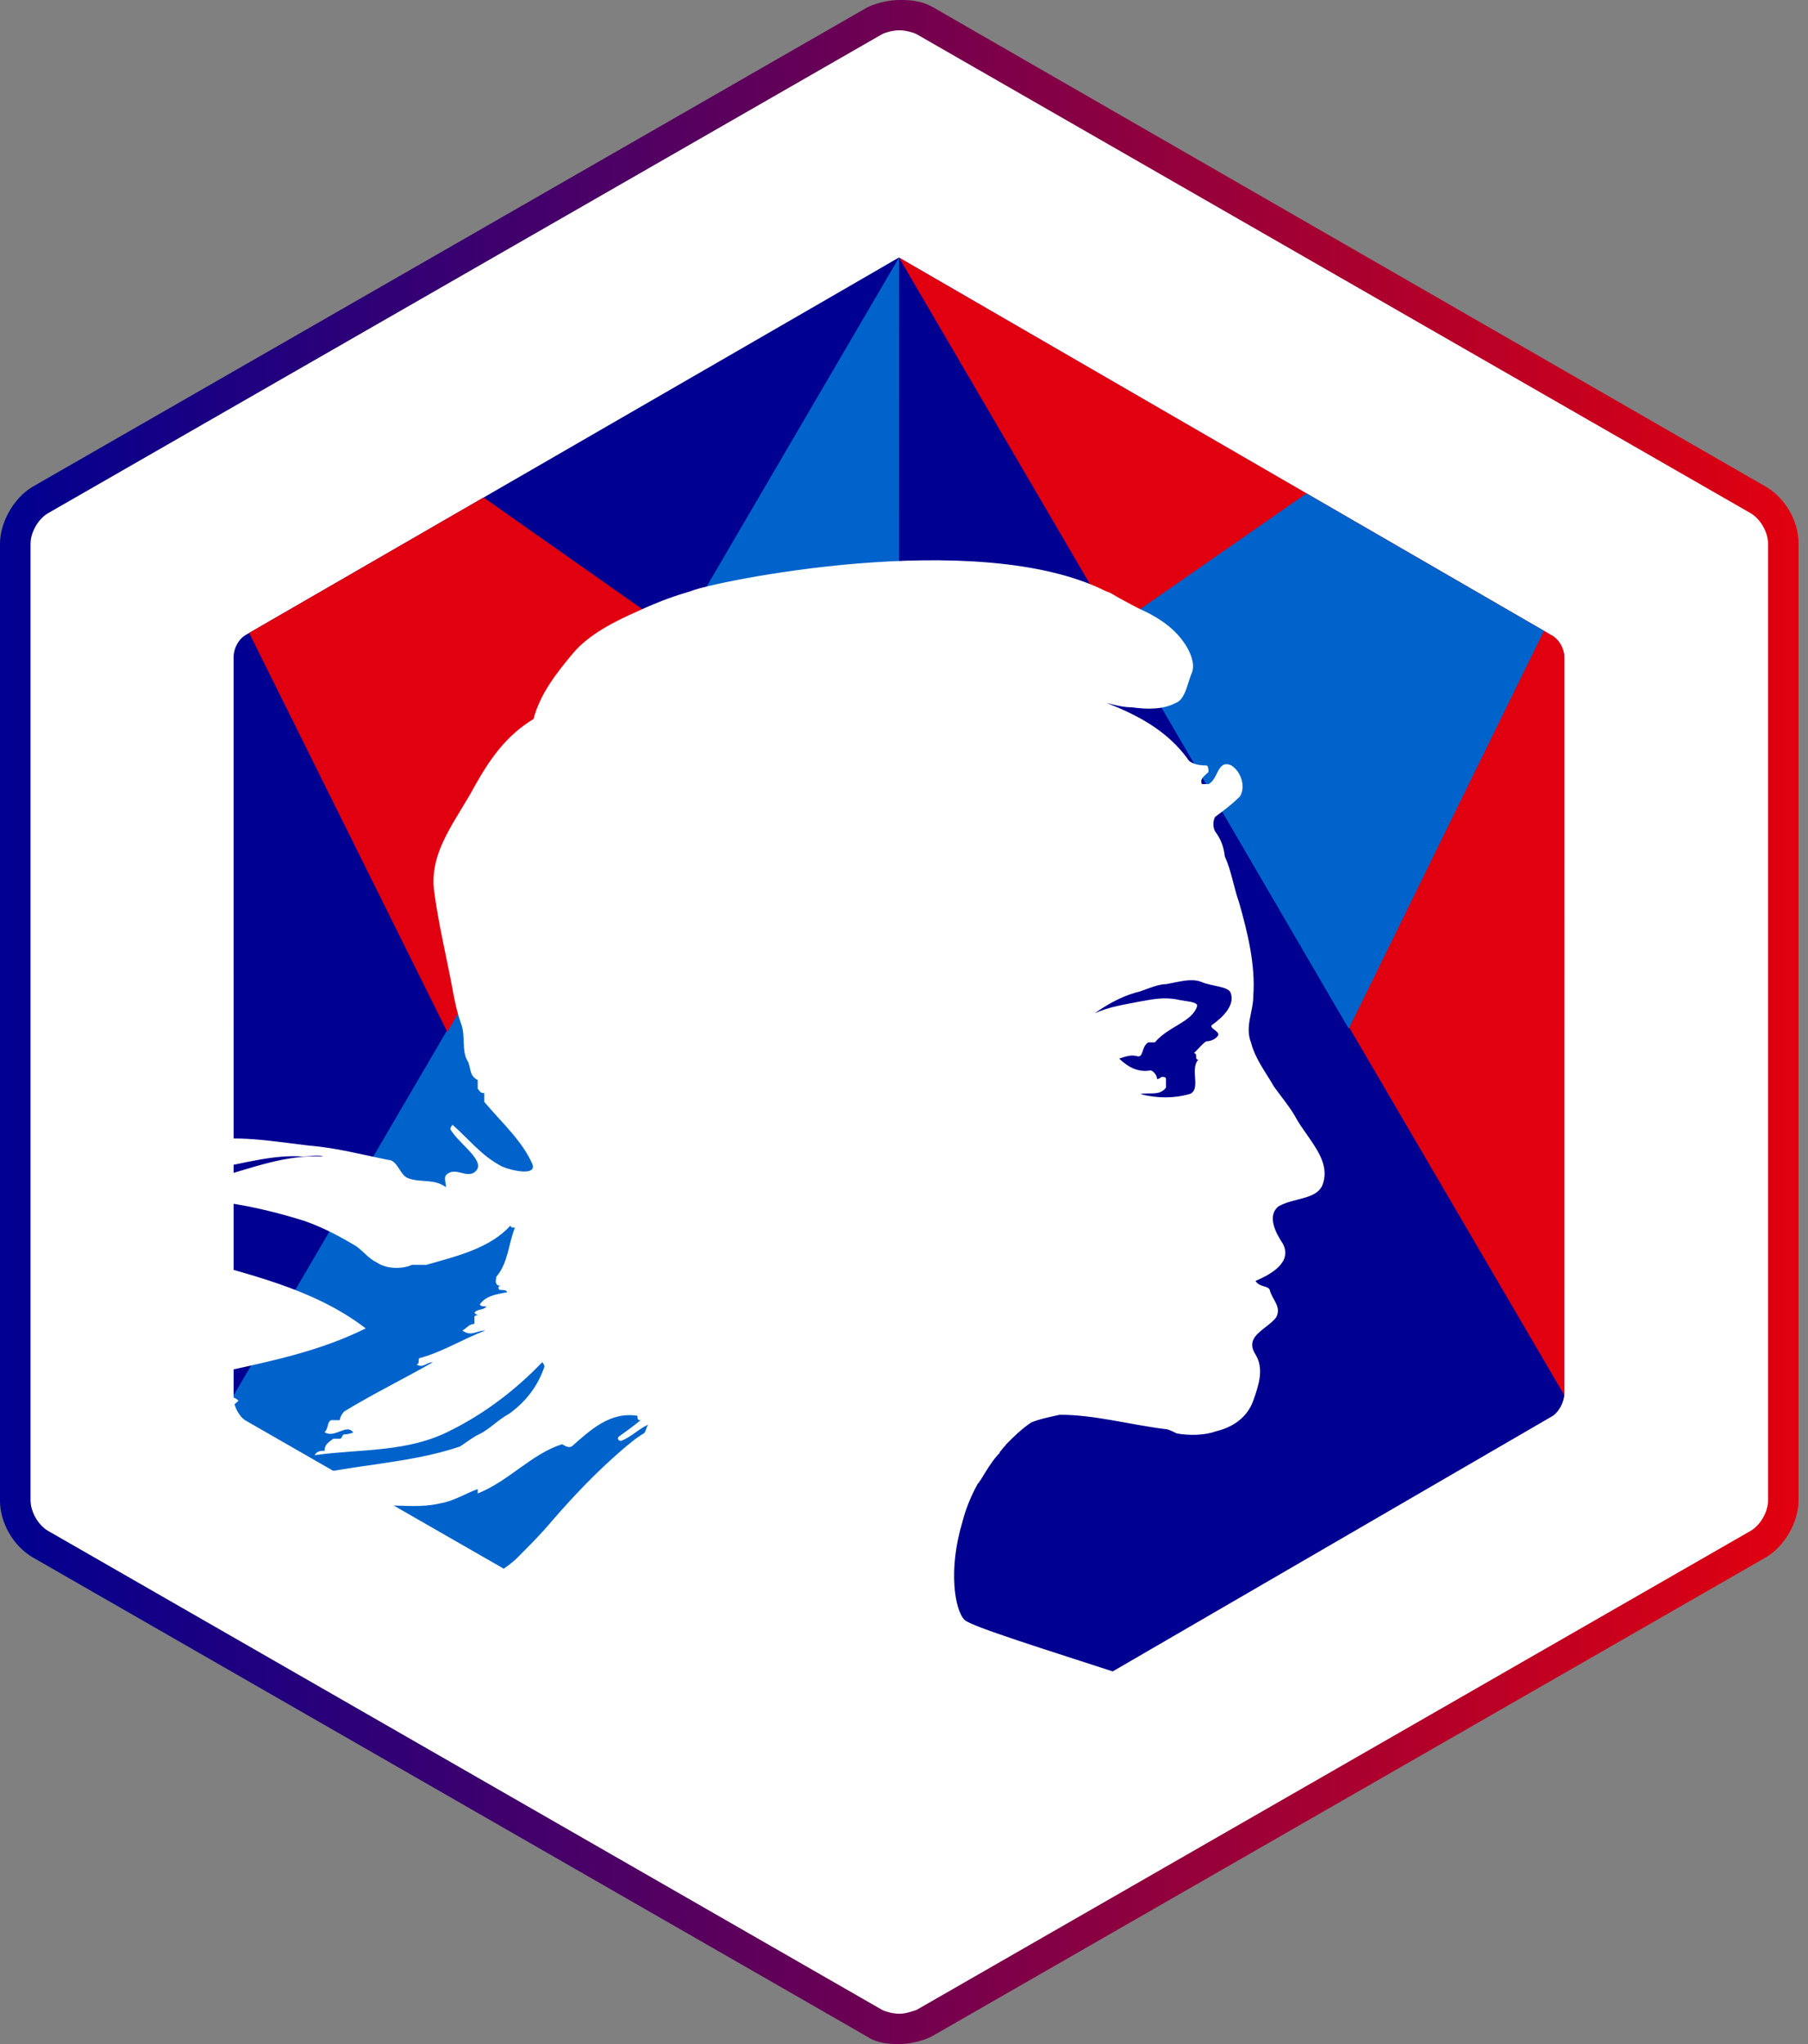
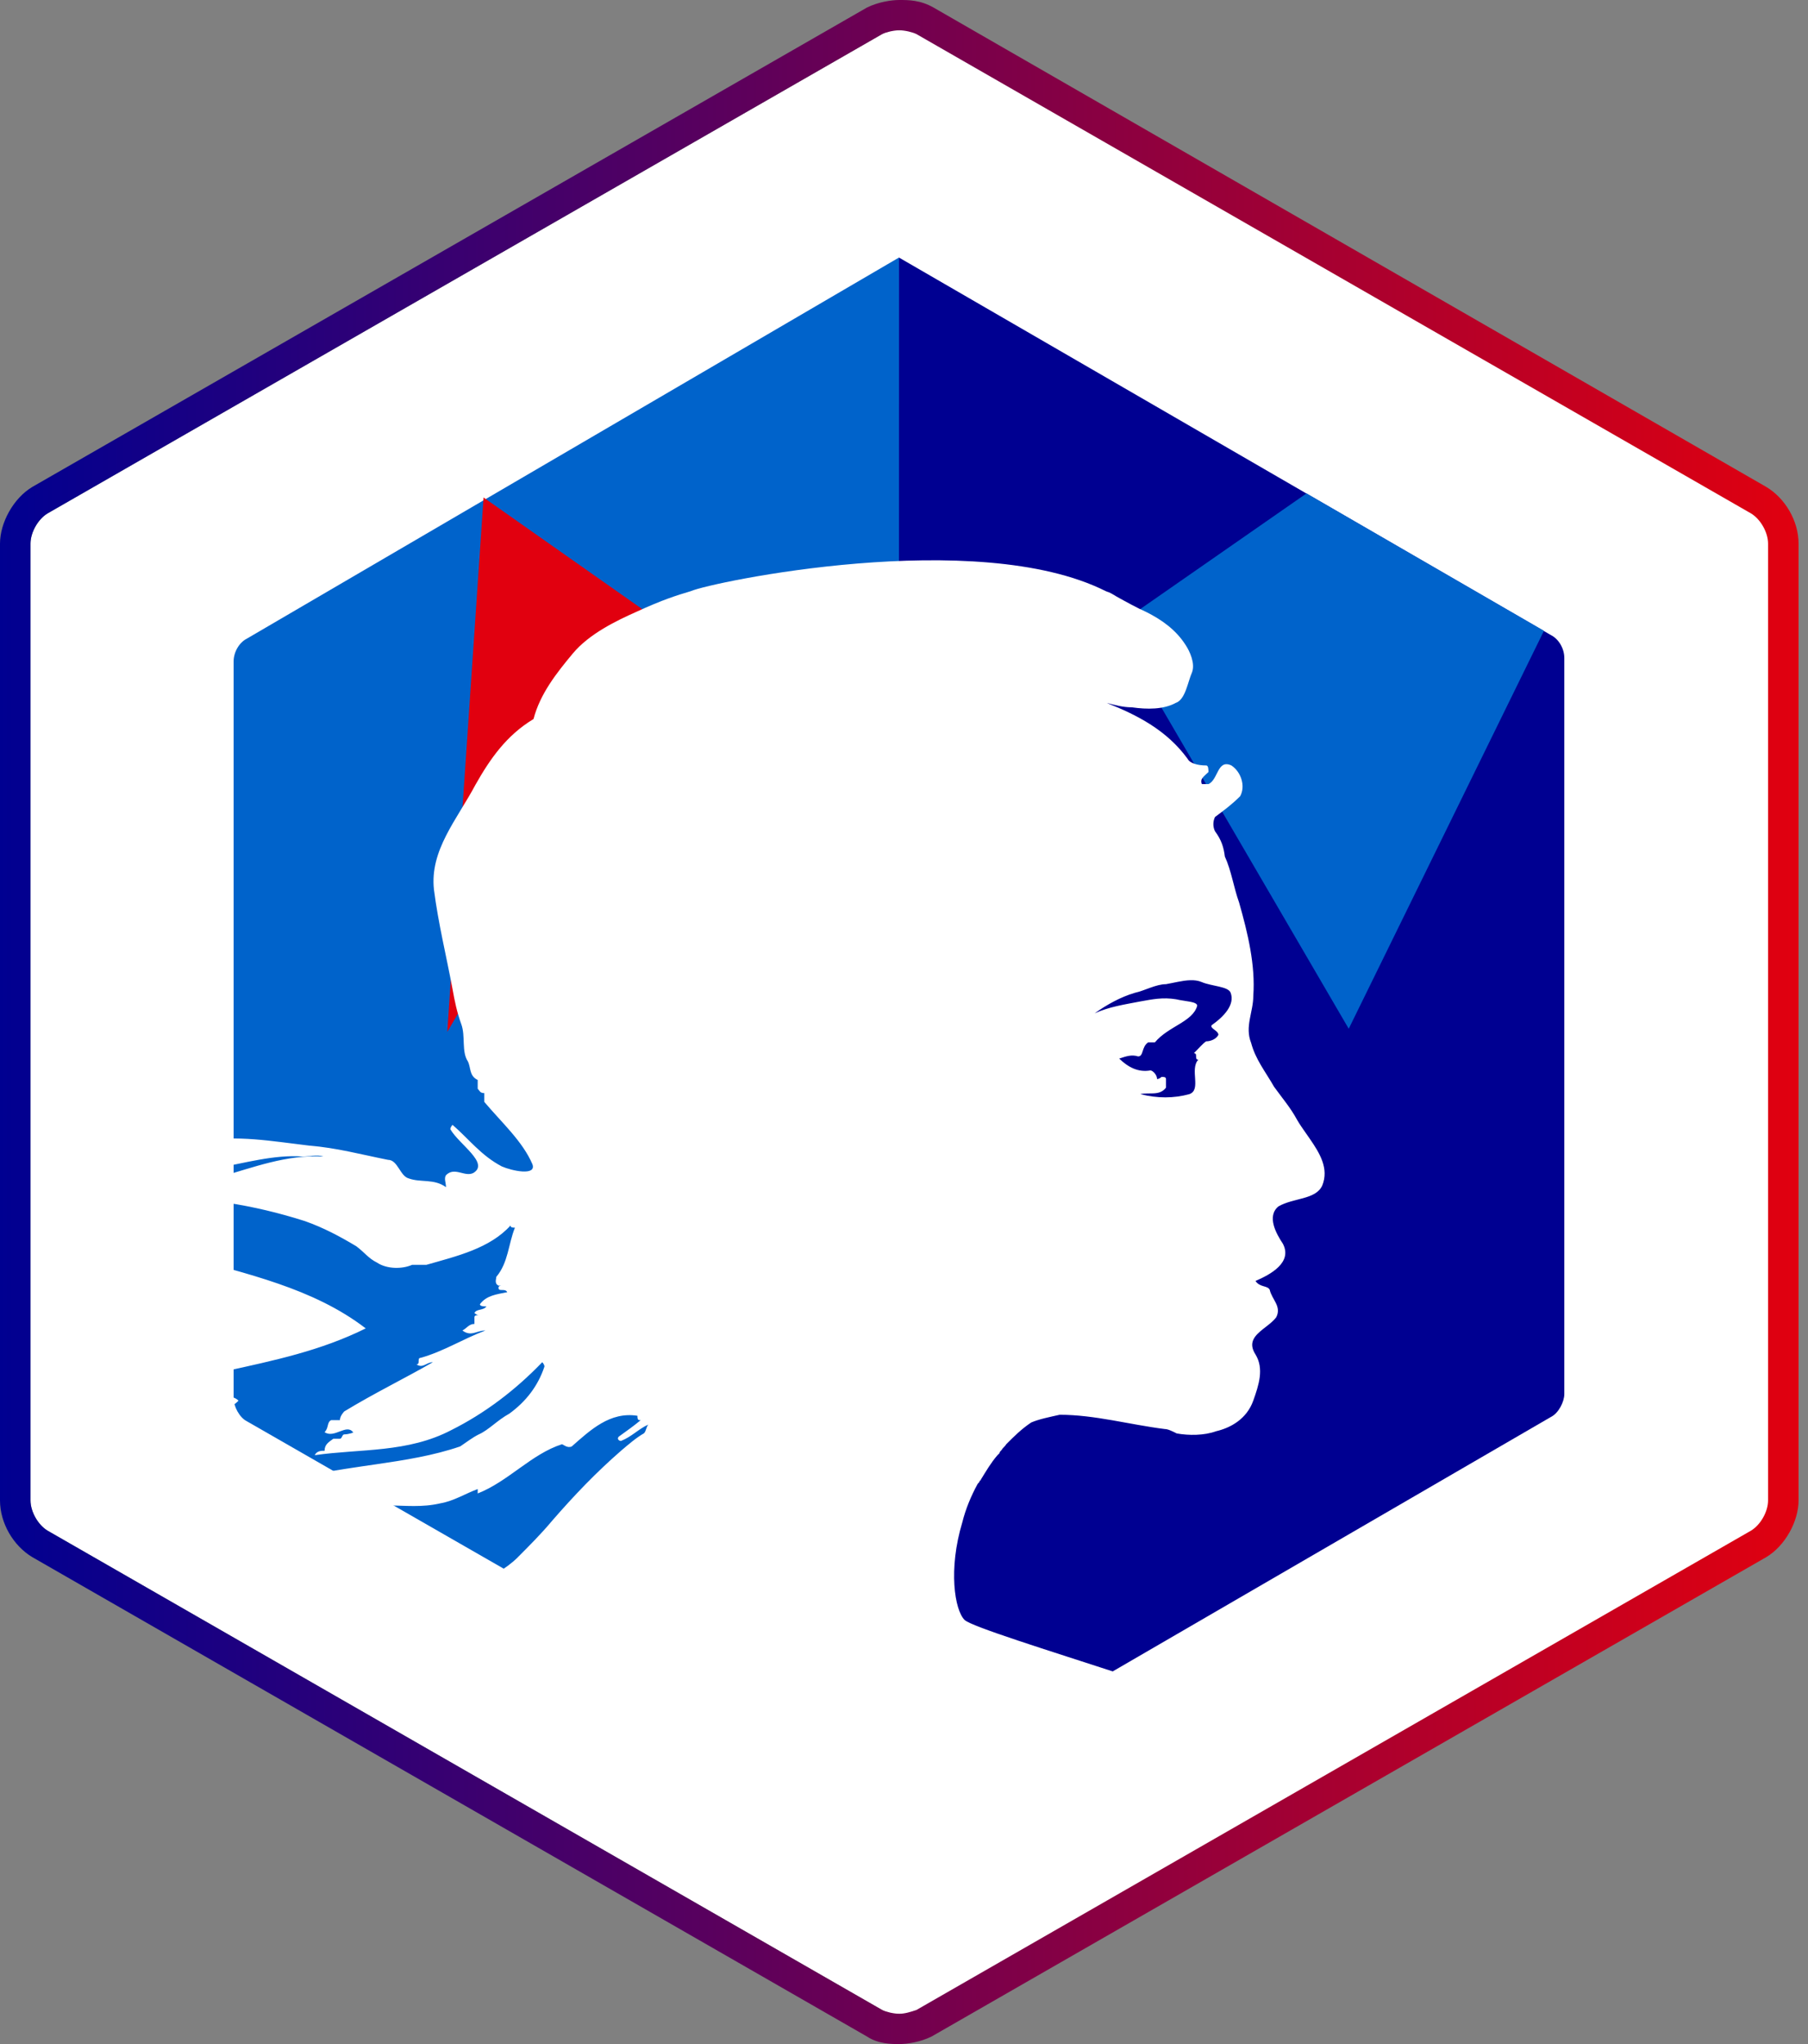
<svg xmlns="http://www.w3.org/2000/svg" width="46" height="52" viewBox="0 0 46 52" fill="none">
  <rect x="0" y="0" width="46" height="52" fill="#808080" stroke="none" />
  <path d="M23.365 0.867C23.122 0.723 22.686 0.723 22.444 0.867L1.212 13.06C0.97 13.205 0.776 13.542 0.776 13.831V38.169C0.776 38.458 0.97 38.795 1.212 38.94L22.444 51.133C22.686 51.277 23.122 51.277 23.365 51.133L44.597 38.94C44.839 38.795 45.033 38.458 45.033 38.169V13.831C45.033 13.542 44.839 13.205 44.597 13.06L23.365 0.867Z" fill="white" />
  <path d="M23.316 0.867L44.548 13.06C44.791 13.205 44.984 13.542 44.984 13.831V38.169C44.984 38.458 44.791 38.795 44.548 38.94L23.316 51.133C23.171 51.181 23.025 51.229 22.88 51.229C22.735 51.229 22.541 51.181 22.444 51.133L1.212 38.94C0.969 38.795 0.776 38.458 0.776 38.169V13.831C0.776 13.542 0.969 13.205 1.212 13.06L22.444 0.867C22.541 0.819 22.735 0.771 22.88 0.771C23.025 0.771 23.219 0.819 23.316 0.867ZM22.056 0.193L0.824 12.386C0.339 12.675 0 13.301 0 13.831V38.169C0 38.747 0.339 39.325 0.824 39.614L22.056 51.807C22.347 52 22.686 52 22.88 52C23.074 52 23.413 51.952 23.704 51.807L44.936 39.614C45.421 39.325 45.76 38.699 45.76 38.169V13.831C45.76 13.253 45.421 12.675 44.936 12.386L23.753 0.193C23.413 0 23.122 0 22.88 0C22.686 0 22.347 0.048 22.056 0.193Z" fill="url(#paint0_linear_4:197)" />
  <path d="M22.872 45.678L6.282 36.157C6.089 36.061 5.944 35.771 5.944 35.578V16.826C5.944 16.584 6.089 16.343 6.282 16.246L22.872 6.552" fill="#0063CB" />
-   <path d="M5.946 35.493L5.944 16.716C5.944 16.474 6.089 16.232 6.282 16.135L22.872 6.553" fill="#000091" />
-   <path fill-rule="evenodd" clip-rule="evenodd" d="M16.945 16.711L11.38 26.252L6.339 16.101L12.303 12.656L17.27 16.15L16.945 16.711Z" fill="#E1000F" />
+   <path fill-rule="evenodd" clip-rule="evenodd" d="M16.945 16.711L11.38 26.252L12.303 12.656L17.27 16.15L16.945 16.711Z" fill="#E1000F" />
  <path d="M22.869 45.679L39.462 36.045C39.655 35.949 39.8 35.659 39.8 35.466V16.737C39.8 16.496 39.655 16.255 39.462 16.158L22.872 6.552" fill="#000091" />
-   <path d="M39.799 35.493L39.8 16.73C39.8 16.489 39.655 16.248 39.462 16.151L22.872 6.552" fill="#E1000F" />
  <path fill-rule="evenodd" clip-rule="evenodd" d="M28.354 15.951L34.315 26.171L39.282 16.047L33.241 12.552L28.354 15.951Z" fill="#0063CB" />
  <path fill-rule="evenodd" clip-rule="evenodd" d="M29.16 15.567C29.549 15.762 29.911 16.013 30.162 16.404C30.273 16.571 30.412 16.878 30.329 17.102C30.217 17.352 30.162 17.799 29.911 17.883C29.605 18.05 29.187 18.05 28.798 17.994C28.575 17.994 28.38 17.939 28.157 17.883C28.937 18.19 29.689 18.58 30.217 19.306C30.273 19.417 30.468 19.473 30.69 19.473C30.746 19.473 30.746 19.585 30.746 19.64C30.635 19.752 30.523 19.808 30.579 19.947H30.746C30.997 19.836 30.969 19.306 31.33 19.473C31.581 19.64 31.692 20.003 31.553 20.255C31.33 20.477 31.136 20.617 30.913 20.784C30.857 20.896 30.857 21.036 30.913 21.147C31.08 21.371 31.136 21.566 31.163 21.789C31.33 22.152 31.386 22.57 31.526 22.961C31.748 23.742 31.943 24.551 31.887 25.333C31.887 25.751 31.665 26.114 31.832 26.532C31.943 26.951 32.193 27.258 32.416 27.648C32.639 27.956 32.833 28.178 33 28.486C33.068 28.604 33.15 28.721 33.234 28.84L33.317 28.959C33.579 29.337 33.817 29.728 33.641 30.16C33.474 30.523 32.917 30.467 32.527 30.69C32.221 30.941 32.472 31.388 32.639 31.639C32.889 32.113 32.333 32.42 31.943 32.587C32.054 32.755 32.249 32.699 32.304 32.81C32.36 33.061 32.611 33.229 32.472 33.508C32.408 33.596 32.312 33.672 32.216 33.747L32.143 33.804C31.929 33.974 31.746 34.151 31.943 34.457C32.165 34.819 32.026 35.238 31.887 35.629C31.72 36.103 31.303 36.326 30.941 36.41C30.635 36.521 30.245 36.521 29.939 36.466C29.828 36.41 29.716 36.354 29.633 36.354C28.742 36.242 27.851 35.991 26.961 35.991C26.71 36.047 26.432 36.103 26.237 36.187C25.987 36.354 25.792 36.549 25.597 36.745C25.569 36.801 25.514 36.828 25.486 36.884C25.458 36.912 25.43 36.94 25.43 36.968L25.414 36.984L25.391 37.007C25.387 37.011 25.381 37.017 25.375 37.023C25.207 37.219 25.096 37.414 24.957 37.637C24.957 37.665 24.929 37.665 24.929 37.665C24.929 37.693 24.901 37.721 24.874 37.749C24.706 38.056 24.567 38.391 24.484 38.726C24.122 39.925 24.289 40.958 24.54 41.209C24.706 41.377 26.711 41.997 28.474 42.573C25.393 45.14 22.904 46.424 21.005 46.424C18.383 46.424 13.985 44.685 7.811 41.207C9.305 41.207 9.093 41.805 10.484 41.109C11.152 40.831 12.655 40.135 13.156 39.634C13.462 39.328 13.768 39.022 14.047 38.688C14.603 38.048 15.16 37.464 15.8 36.907C15.995 36.741 16.19 36.573 16.385 36.462C16.441 36.407 16.441 36.295 16.496 36.24C16.246 36.351 16.078 36.546 15.8 36.657C15.745 36.657 15.689 36.601 15.745 36.546C15.939 36.407 16.134 36.268 16.301 36.128H16.273C16.218 36.128 16.218 36.073 16.218 36.017C15.522 35.906 15.021 36.379 14.548 36.796C14.436 36.852 14.325 36.741 14.297 36.741C13.518 36.991 12.933 37.687 12.154 37.993V37.881C11.848 37.993 11.542 38.187 11.208 38.243C10.735 38.354 10.317 38.299 9.9 38.299C9.26 38.354 8.619 38.493 7.979 38.633C7.952 38.633 7.952 38.633 7.924 38.66C7.59 38.744 7.256 38.883 6.949 39.05L6.922 39.078C6.894 39.106 6.866 39.134 6.838 39.161C6.727 39.273 6.616 39.412 6.476 39.467C6.143 39.634 5.892 39.913 5.614 40.163C5.586 40.191 5.558 40.191 5.53 40.191C5.252 40.469 5.586 39.634 5.892 39.439C5.864 39.439 5.808 39.412 5.836 39.384C5.864 39.328 5.892 39.3 5.92 39.245C5.92 39.217 5.92 39.217 5.947 39.189L5.943 39.173L5.924 39.15C5.921 39.146 5.92 39.141 5.92 39.134C5.836 39.189 5.753 39.245 5.669 39.3C5.53 39.412 5.586 38.772 5.725 38.688H5.697C5.892 38.577 6.115 38.466 6.31 38.354L6.393 38.271C6.087 38.382 5.836 38.522 5.558 38.688C5.558 38.688 5.558 38.493 5.642 38.41C5.697 38.41 5.753 38.41 5.753 38.466C6.762 37.688 7.988 37.481 9.226 37.301L9.564 37.252C10.295 37.145 11.024 37.031 11.709 36.796C11.876 36.685 12.015 36.573 12.182 36.49C12.433 36.379 12.655 36.128 12.961 35.961C13.379 35.655 13.685 35.266 13.852 34.765C13.852 34.709 13.796 34.654 13.796 34.654C13.101 35.377 12.321 35.961 11.486 36.379C10.373 36.963 9.176 36.852 8.007 37.019C8.063 36.907 8.174 36.907 8.258 36.907C8.258 36.741 8.369 36.685 8.48 36.601H8.648C8.703 36.601 8.703 36.49 8.759 36.49C8.87 36.49 9.037 36.434 8.981 36.434C8.814 36.212 8.508 36.601 8.258 36.434C8.369 36.323 8.313 36.184 8.425 36.128H8.648C8.648 36.017 8.759 35.906 8.759 35.906C9.538 35.433 10.289 35.071 11.013 34.654C10.846 34.654 10.763 34.821 10.595 34.709C10.707 34.709 10.595 34.542 10.707 34.542C11.291 34.376 11.765 34.069 12.349 33.847C12.127 33.847 11.987 34.014 11.765 33.847C11.876 33.791 11.931 33.68 12.071 33.68V33.513C12.071 33.457 12.127 33.457 12.182 33.457C12.127 33.457 12.071 33.402 12.071 33.402C12.127 33.29 12.294 33.346 12.377 33.235C12.321 33.235 12.21 33.235 12.21 33.179C12.377 32.956 12.627 32.928 12.906 32.873C12.85 32.762 12.683 32.873 12.683 32.762C12.683 32.714 12.724 32.707 12.771 32.706H12.683C12.572 32.65 12.627 32.539 12.627 32.483C12.933 32.121 12.933 31.648 13.101 31.231C13.045 31.231 12.989 31.231 12.989 31.176C12.46 31.76 11.625 31.955 10.846 32.177H10.484C10.234 32.288 9.844 32.288 9.594 32.121C9.371 32.01 9.287 31.871 9.065 31.704C8.648 31.454 8.23 31.231 7.757 31.064C6.449 30.647 5.085 30.424 3.721 30.48C4.305 30.174 4.946 30.146 5.558 29.951C6.449 29.701 7.284 29.367 8.23 29.422C8.063 29.367 7.868 29.422 7.701 29.422C6.977 29.367 6.226 29.589 5.447 29.729C4.918 29.84 4.444 30.035 3.916 30.146C3.61 30.257 3.443 30.563 3.081 30.508V30.341C3.61 29.701 4.25 29.089 5.085 29.033C6.031 28.866 6.922 29.033 7.868 29.144C8.564 29.2 9.176 29.367 9.872 29.506C10.122 29.506 10.178 29.923 10.401 29.979C10.707 30.09 11.041 29.979 11.347 30.201C11.347 30.09 11.291 29.979 11.347 29.896C11.569 29.673 11.82 29.951 12.043 29.84C12.46 29.589 11.681 29.116 11.458 28.727C11.458 28.671 11.514 28.616 11.514 28.616C11.931 28.977 12.238 29.395 12.767 29.673C13.017 29.784 13.657 29.923 13.546 29.617C13.295 29.033 12.767 28.56 12.321 28.031V27.808C12.21 27.808 12.21 27.753 12.154 27.697V27.475C11.931 27.363 11.987 27.169 11.904 27.002C11.737 26.751 11.848 26.362 11.737 26.056C11.625 25.75 11.569 25.471 11.514 25.165C11.347 24.275 11.152 23.496 11.041 22.633C10.93 21.631 11.625 20.852 12.098 19.962C12.46 19.322 12.878 18.71 13.574 18.292C13.741 17.652 14.158 17.123 14.575 16.623C14.993 16.122 15.689 15.788 16.19 15.565C16.862 15.255 17.218 15.146 17.572 15.04C17.574 15.039 17.579 15.038 17.581 15.037C18.096 14.811 24.849 13.393 28.13 15.037C28.199 15.072 28.186 15.037 28.408 15.176C28.659 15.316 28.965 15.483 29.16 15.567ZM3.677 30.828C3.677 31.073 3.512 31.291 3.265 31.345C3.677 31.454 4.088 31.454 4.5 31.644C4.445 31.753 4.336 31.699 4.281 31.699C4.528 31.862 4.857 31.753 5.105 31.944C4.94 32.107 4.803 31.944 4.638 31.944C6.257 32.406 7.959 32.76 9.305 33.794C8.152 34.365 6.971 34.61 5.736 34.882C5.571 34.882 5.489 34.882 5.324 34.827C5.324 34.882 5.324 34.99 5.269 34.99C5.049 34.99 4.912 34.99 4.748 35.099C4.555 35.263 4.254 35.317 4.088 35.154C4.034 35.099 4.254 35.154 4.308 35.045H3.897C3.842 35.045 3.842 34.99 3.842 34.936C3.594 34.99 3.265 35.099 3.018 35.154C2.661 35.263 2.826 33.494 3.073 33.385C3.018 33.331 2.908 33.331 2.908 33.222C2.689 33.222 2.606 32.678 2.743 32.651C2.963 32.596 3.21 32.596 3.375 32.433C3.018 32.379 2.908 31.1 3.512 30.773C3.567 30.773 3.677 30.773 3.677 30.828ZM6.068 35.634C5.735 35.975 5.319 35.82 4.959 35.975C4.847 35.975 4.653 36.037 4.709 35.913C4.744 35.738 4.897 35.673 5.062 35.618L5.161 35.586C5.227 35.564 5.291 35.541 5.347 35.51C5.458 35.448 5.596 35.324 5.707 35.386C5.818 35.572 5.957 35.51 6.068 35.634ZM4.179 28.506C4.123 28.506 4.067 28.506 4.011 28.45C4.067 28.394 4.067 28.338 4.067 28.282C3.535 28.87 2.331 28.674 3.451 28.142C3.871 27.974 4.403 28.03 4.824 28.198C4.655 28.422 4.403 28.366 4.179 28.506ZM29.811 25.009C29.763 25.019 29.714 25.029 29.666 25.037C29.411 25.037 29.127 25.202 28.872 25.257C28.503 25.366 28.163 25.558 27.851 25.778C28.22 25.613 28.588 25.558 29.014 25.476C29.326 25.421 29.581 25.366 29.921 25.421C30.148 25.476 30.46 25.476 30.46 25.586C30.347 25.997 29.723 26.107 29.383 26.518H29.212C29.042 26.628 29.099 26.875 28.957 26.875C28.787 26.82 28.645 26.875 28.475 26.93C28.702 27.149 28.957 27.286 29.269 27.231C29.326 27.231 29.439 27.341 29.439 27.451C29.439 27.451 29.496 27.451 29.552 27.396C29.609 27.396 29.666 27.396 29.666 27.451V27.67C29.564 27.802 29.431 27.815 29.292 27.816L29.199 27.817C29.137 27.817 29.074 27.82 29.014 27.834C29.439 27.944 29.865 27.944 30.261 27.834C30.574 27.725 30.261 27.204 30.488 26.957C30.375 26.957 30.488 26.793 30.375 26.793C30.488 26.683 30.602 26.546 30.687 26.491C30.8 26.491 30.942 26.436 30.999 26.326C30.999 26.216 30.772 26.162 30.829 26.08C31.141 25.86 31.424 25.558 31.311 25.257C31.254 25.092 30.829 25.092 30.574 24.983C30.397 24.907 30.18 24.936 29.959 24.979L29.811 25.009Z" fill="white" />
  <defs>
    <linearGradient id="paint0_linear_4:197" x1="-0.011" y1="25.998" x2="45.797" y2="25.998" gradientUnits="userSpaceOnUse">
      <stop stop-color="#000091" />
      <stop offset="1" stop-color="#E1000F" />
    </linearGradient>
  </defs>
</svg>